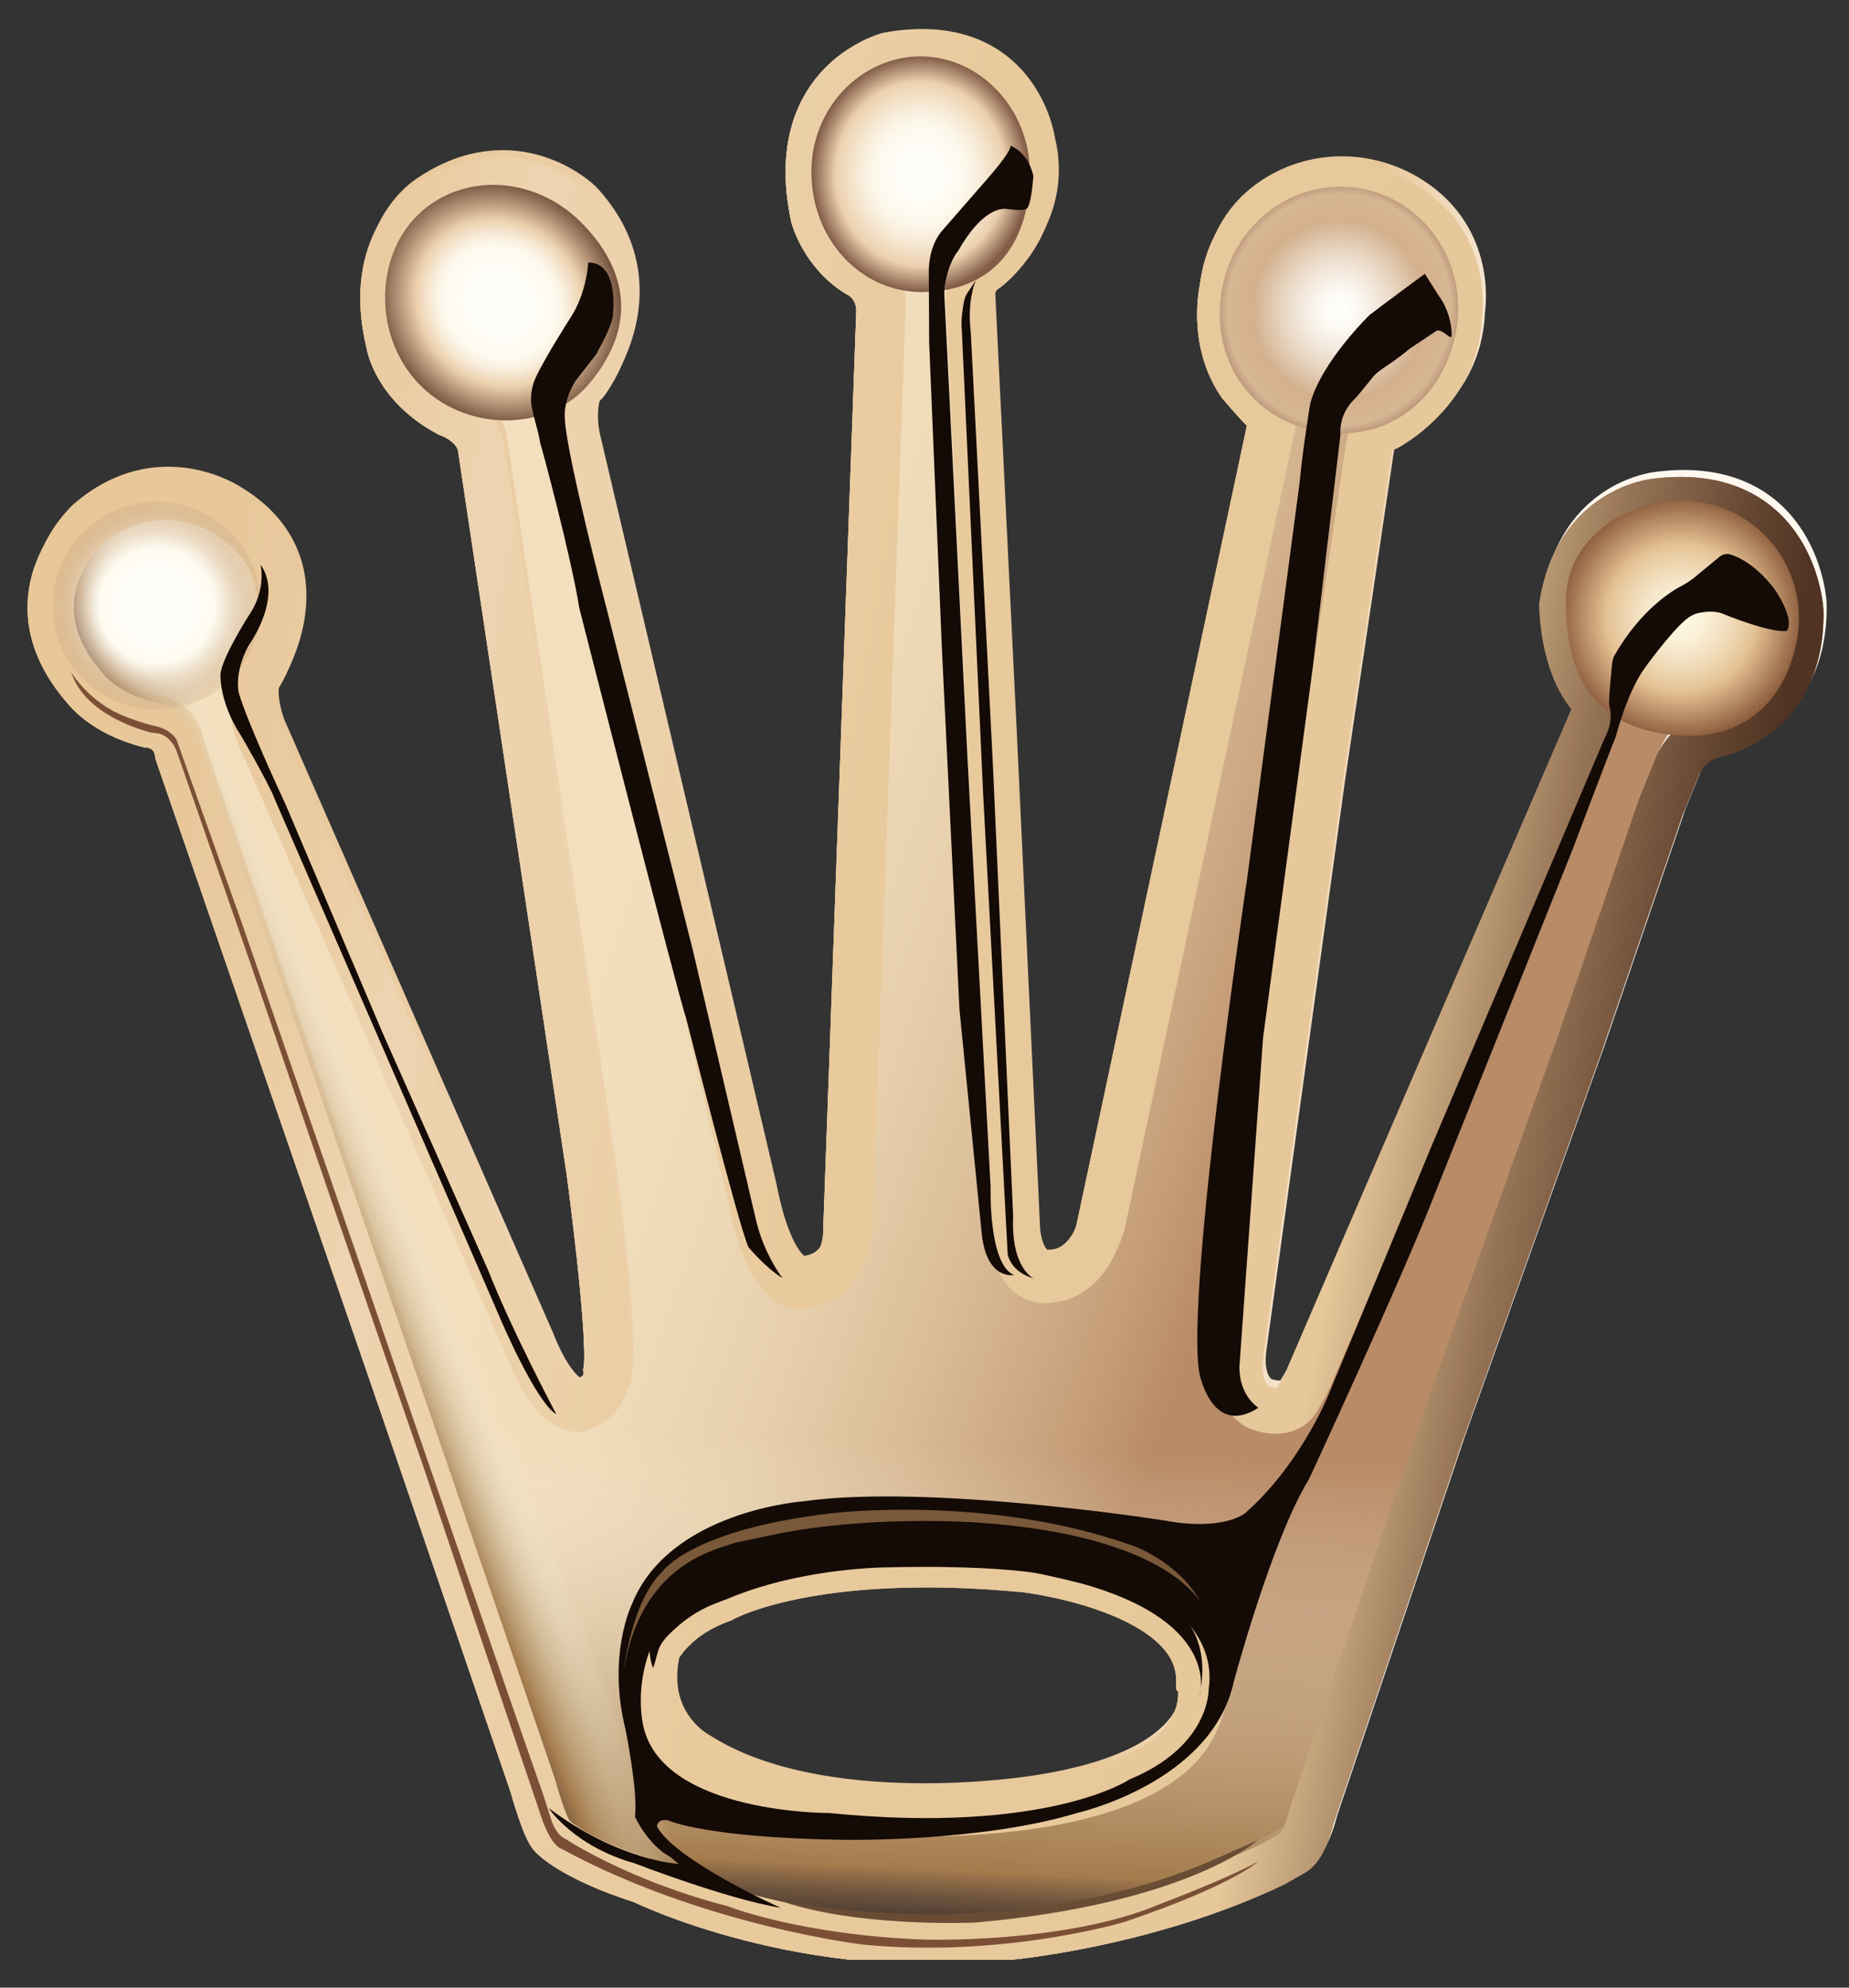
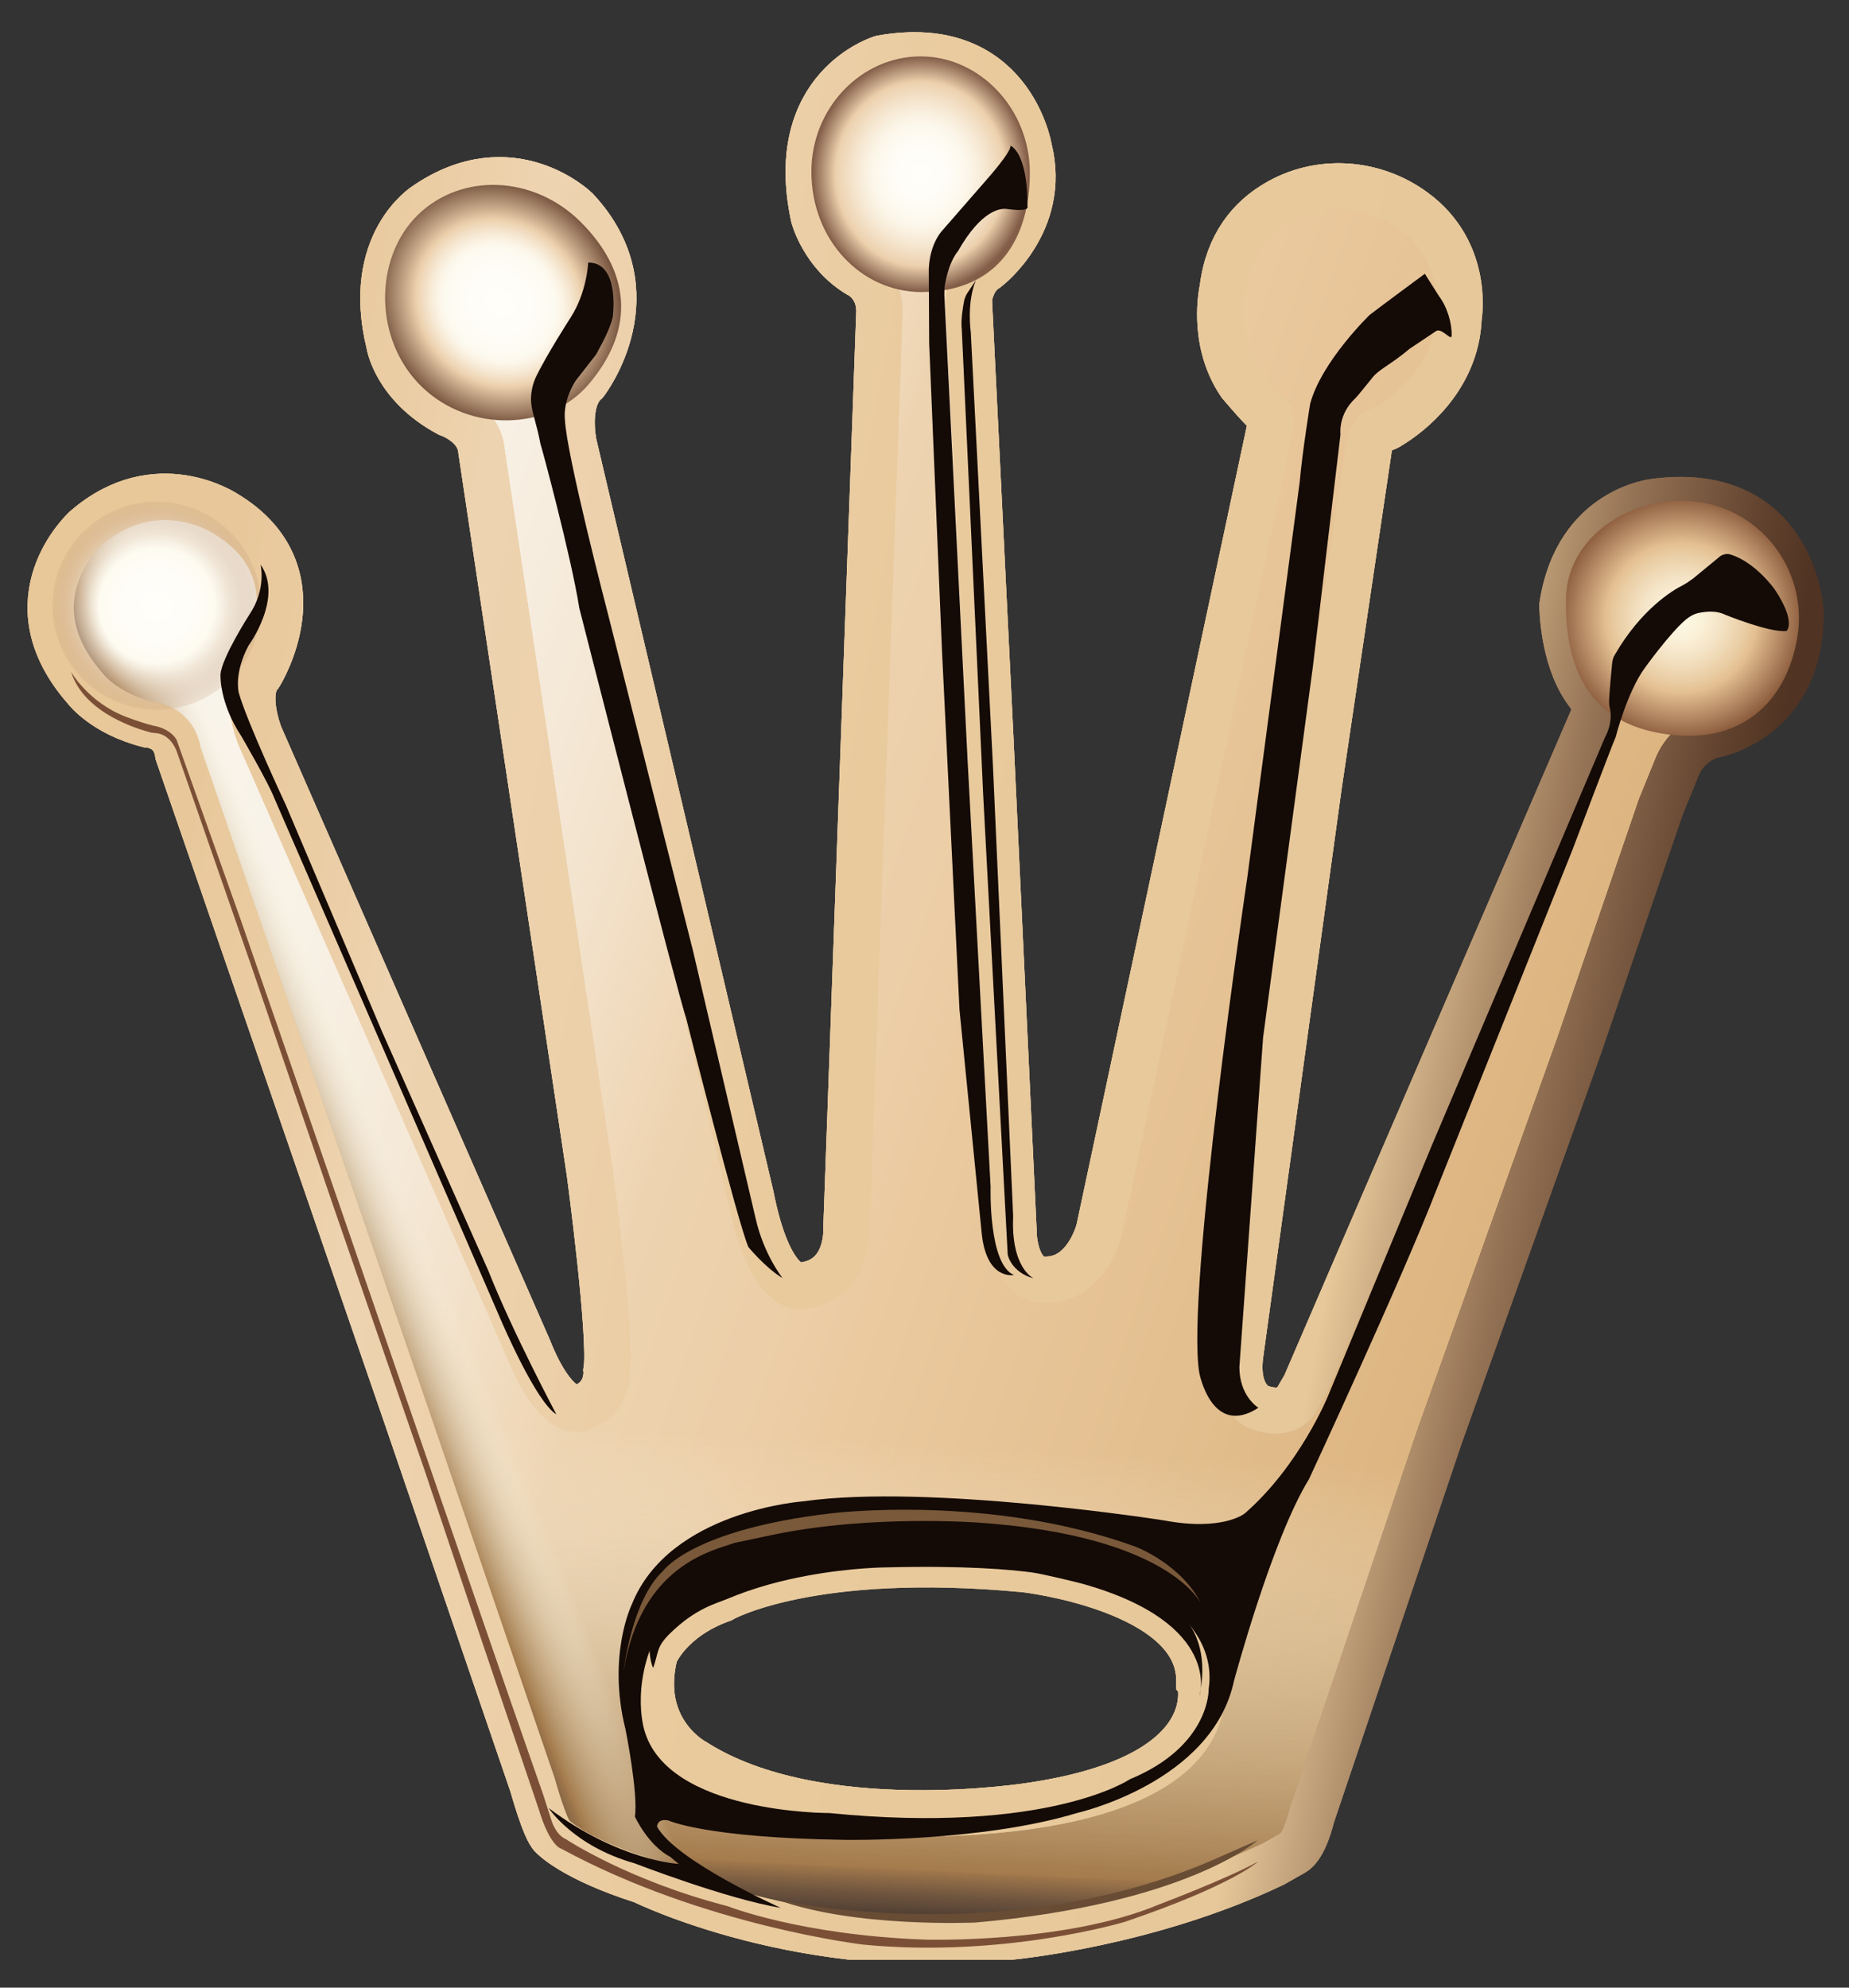
<svg xmlns="http://www.w3.org/2000/svg" width="40" height="43" viewBox="0 0 40 43" fill="none">
  <rect x="0" y="0" width="40" height="43" fill="#333333" stroke="none" />
  <g clip-path="url(#clip0_22_1343)">
    <path d="M35.819 10.853C35.819 10.853 34.12 11.005 33.801 13.096C33.801 13.096 33.801 14.188 34.297 14.91L34.482 15.17C34.482 15.17 34.566 15.288 34.431 15.598L28.233 29.977L28.032 30.321C28.032 30.321 27.813 30.666 27.224 30.439C27.224 30.439 26.711 30.237 26.829 29.313L28.528 17.001L29.621 9.636C29.621 9.636 29.68 9.35 29.907 9.283C29.966 9.266 30.025 9.241 30.084 9.199C30.445 8.98 31.505 8.208 31.555 6.872C31.555 6.872 31.808 5.453 30.58 4.563C29.705 3.925 28.528 3.849 27.603 4.403C27.064 4.722 26.568 5.277 26.45 6.251C26.45 6.251 26.19 7.36 26.829 8.3C26.829 8.3 27.275 8.829 27.392 8.913C27.392 8.913 27.527 9.031 27.493 9.174L23.776 26.609C23.776 26.609 23.515 27.667 22.649 27.684C22.649 27.684 22.052 27.802 21.934 26.794L21.421 15.884L20.959 6.469C20.959 6.469 21.009 6.007 21.354 5.806C21.354 5.806 22.657 4.815 22.262 3.227C22.262 3.227 21.867 0.767 19.075 1.262C19.075 1.262 17.006 1.875 17.603 4.68C17.603 4.68 17.805 5.47 18.562 5.932C18.562 5.932 19.024 6.133 19.024 6.738L18.31 26.584C18.31 26.584 18.377 27.743 17.284 27.818C17.284 27.818 16.636 27.886 16.241 25.87L12.414 9.619C12.414 9.619 12.204 8.678 12.666 8.267C12.666 8.267 14.147 6.343 12.465 4.538C12.465 4.538 11.06 3.169 9.21 4.437C9.21 4.437 7.89 5.26 8.419 7.427C8.419 7.427 8.546 8.325 9.698 8.947C9.698 8.947 10.362 9.165 10.413 9.745L12.759 25.374C12.759 25.374 13.238 28.944 13.121 29.649C13.121 29.649 13.188 30.279 12.507 30.472C12.507 30.472 11.994 30.59 11.43 29.171L5.619 15.909C5.619 15.909 5.257 15.002 5.619 14.591C5.619 14.591 6.99 12.399 4.896 11.122C4.896 11.122 3.39 10.098 1.851 11.433C1.851 11.433 0.152 12.97 1.851 14.901C1.851 14.901 2.246 15.431 3.205 15.674C3.205 15.674 3.769 15.691 3.853 16.304L8.781 30.598L11.523 38.619C11.523 38.619 11.792 39.593 11.952 39.727C11.952 39.727 12.397 40.206 13.903 40.685C13.903 40.685 17.427 42.432 21.884 41.894C21.884 41.894 24.844 41.617 27.552 40.324L27.981 40.08C27.981 40.08 28.2 39.996 28.376 39.291L31.152 31.052L34.162 22.628L35.928 17.463L36.29 16.573C36.29 16.573 36.492 16.027 37.097 15.892C37.097 15.892 38.965 15.548 38.948 13.264C38.965 13.264 38.813 10.475 35.819 10.853ZM22.363 39.056C22.363 39.056 17.704 39.828 15.021 38.115C15.021 38.115 13.751 37.452 14.163 35.789C14.163 35.789 14.466 35.008 15.618 34.596C15.618 34.596 17.502 33.504 22.178 33.949C22.178 33.949 25.929 34.378 25.946 36.343C25.954 36.351 26.61 38.409 22.363 39.056Z" fill="url(#paint0_linear_22_1343)" stroke="url(#paint1_linear_22_1343)" stroke-miterlimit="10" />
-     <path d="M35.889 10.703C35.889 10.703 34.19 10.854 33.871 12.945C33.871 12.945 33.871 14.037 34.367 14.759L34.552 15.02C34.552 15.02 34.636 15.137 34.501 15.448L28.303 29.826L28.101 30.171C28.101 30.171 27.883 30.515 27.294 30.288C27.294 30.288 26.781 30.087 26.899 29.163L28.598 16.851L29.691 9.485C29.691 9.485 29.75 9.2 29.977 9.133C30.036 9.116 30.229 8.998 30.288 8.965C30.65 8.746 31.583 8.057 31.625 6.722C31.625 6.722 31.877 5.303 30.65 4.413C29.775 3.774 28.598 3.699 27.672 4.253C27.134 4.572 26.638 5.126 26.52 6.101C26.52 6.101 26.259 7.209 26.899 8.15C26.899 8.15 27.344 8.679 27.462 8.763C27.462 8.763 27.597 8.881 27.563 9.023L23.846 26.459C23.846 26.459 23.585 27.517 22.719 27.534C22.719 27.534 22.122 27.651 22.004 26.643L21.491 15.734L21.029 6.319C21.029 6.319 21.079 5.857 21.424 5.656C21.424 5.656 22.727 4.664 22.332 3.077C22.332 3.077 22.012 0.7 19.22 1.196C19.22 1.196 17.143 1.717 17.74 4.522C17.74 4.522 18.026 5.093 18.691 5.664C18.691 5.664 19.094 5.983 19.094 6.596L18.379 26.442C18.379 26.442 18.447 27.601 17.353 27.677C17.353 27.677 16.706 27.744 16.311 25.728L12.484 9.468C12.484 9.468 12.274 8.528 12.736 8.116C12.736 8.116 14.216 6.193 12.534 4.387C12.534 4.387 11.13 3.018 9.28 4.287C9.28 4.287 7.959 5.11 8.489 7.276C8.489 7.276 8.615 8.175 9.768 8.797C9.768 8.797 10.432 9.015 10.482 9.594L12.829 25.224C12.829 25.224 13.308 28.794 13.19 29.499C13.19 29.499 13.258 30.129 12.576 30.322C12.576 30.322 12.063 30.44 11.5 29.02L5.689 15.759C5.689 15.759 5.327 14.852 5.689 14.44C5.689 14.44 7.06 12.248 4.965 10.972C4.965 10.972 3.46 9.947 1.921 11.283C1.921 11.283 0.222 12.819 1.921 14.751C1.921 14.751 2.316 15.28 3.275 15.524C3.275 15.524 3.839 15.541 3.923 16.154L8.851 30.448L11.592 38.469C11.592 38.469 11.862 39.443 12.021 39.577C12.021 39.577 12.467 40.056 13.973 40.535C13.973 40.535 17.496 42.282 21.954 41.744C21.954 41.744 24.914 41.467 27.622 40.173L28.051 39.93C28.051 39.93 28.27 39.846 28.446 39.141L31.221 30.901L34.232 22.478L35.998 17.313L36.36 16.422C36.36 16.422 36.562 15.877 37.167 15.742C37.167 15.742 39.034 15.398 39.017 13.113C39.034 13.113 38.883 10.325 35.889 10.703ZM22.433 38.905C22.433 38.905 17.774 39.678 15.091 37.965C15.091 37.965 13.821 37.301 14.233 35.638C14.233 35.638 14.536 34.857 15.688 34.446C15.688 34.446 17.572 33.354 22.248 33.799C22.248 33.799 25.999 34.227 26.016 36.193C26.024 36.201 26.68 38.259 22.433 38.905Z" fill="url(#paint2_linear_22_1343)" stroke="url(#paint3_linear_22_1343)" stroke-miterlimit="10" />
    <path d="M35.819 10.853C35.819 10.853 34.12 11.005 33.801 13.096C33.801 13.096 33.801 14.188 34.297 14.91L34.482 15.17C34.482 15.17 34.566 15.288 34.431 15.598L28.233 29.977L28.032 30.321C28.032 30.321 27.813 30.666 27.224 30.439C27.224 30.439 26.711 30.237 26.829 29.313L28.528 17.001L29.621 9.636C29.621 9.636 29.68 9.35 29.907 9.283C29.966 9.266 30.025 9.241 30.084 9.199C30.445 8.98 31.505 8.208 31.555 6.872C31.555 6.872 31.808 5.453 30.58 4.563C29.705 3.925 28.528 3.849 27.603 4.403C27.064 4.722 26.568 5.277 26.45 6.251C26.45 6.251 26.19 7.36 26.829 8.3C26.829 8.3 27.275 8.829 27.392 8.913C27.392 8.913 27.527 9.031 27.493 9.174L23.776 26.609C23.776 26.609 23.515 27.667 22.649 27.684C22.649 27.684 22.052 27.802 21.934 26.794L21.421 15.884L20.959 6.469C20.959 6.469 21.009 6.007 21.354 5.806C21.354 5.806 22.657 4.815 22.262 3.227C22.262 3.227 21.867 0.767 19.075 1.262C19.075 1.262 17.006 1.875 17.603 4.68C17.603 4.68 17.805 5.47 18.562 5.932C18.562 5.932 19.024 6.133 19.024 6.738L18.31 26.584C18.31 26.584 18.377 27.743 17.284 27.818C17.284 27.818 16.636 27.886 16.241 25.87L12.414 9.619C12.414 9.619 12.204 8.678 12.666 8.267C12.666 8.267 14.147 6.343 12.465 4.538C12.465 4.538 11.06 3.169 9.21 4.437C9.21 4.437 7.89 5.26 8.419 7.427C8.419 7.427 8.546 8.325 9.698 8.947C9.698 8.947 10.362 9.165 10.413 9.745L12.759 25.374C12.759 25.374 13.238 28.944 13.121 29.649C13.121 29.649 13.188 30.279 12.507 30.472C12.507 30.472 11.994 30.59 11.43 29.171L5.619 15.909C5.619 15.909 5.257 15.002 5.619 14.591C5.619 14.591 6.99 12.399 4.896 11.122C4.896 11.122 3.39 10.098 1.851 11.433C1.851 11.433 0.152 12.97 1.851 14.901C1.851 14.901 2.246 15.431 3.205 15.674C3.205 15.674 3.769 15.691 3.853 16.304L8.781 30.598L11.523 38.619C11.523 38.619 11.792 39.593 11.952 39.727C11.952 39.727 12.397 40.206 13.903 40.685C13.903 40.685 17.427 42.432 21.884 41.894C21.884 41.894 24.844 41.617 27.552 40.324L27.981 40.08C27.981 40.08 28.2 39.996 28.376 39.291L31.152 31.052L34.162 22.628L35.928 17.463L36.29 16.573C36.29 16.573 36.492 16.027 37.097 15.892C37.097 15.892 38.965 15.548 38.948 13.264C38.965 13.264 38.813 10.475 35.819 10.853ZM22.363 39.056C22.363 39.056 17.704 39.828 15.021 38.115C15.021 38.115 13.751 37.452 14.163 35.789C14.163 35.789 14.466 35.008 15.618 34.596C15.618 34.596 17.502 33.504 22.178 33.949C22.178 33.949 25.929 34.378 25.946 36.343C25.954 36.351 26.61 38.409 22.363 39.056Z" fill="url(#paint4_linear_22_1343)" stroke="url(#paint5_linear_22_1343)" stroke-miterlimit="10" />
    <path d="M35.819 10.853C35.819 10.853 34.12 11.005 33.801 13.096C33.801 13.096 33.801 14.188 34.297 14.91L34.482 15.17C34.482 15.17 34.566 15.288 34.431 15.598L28.233 29.977L28.032 30.321C28.032 30.321 27.813 30.666 27.224 30.439C27.224 30.439 26.711 30.237 26.829 29.313L28.528 17.001L29.621 9.636C29.621 9.636 29.68 9.35 29.907 9.283C29.966 9.266 30.025 9.241 30.084 9.199C30.445 8.98 31.505 8.208 31.555 6.872C31.555 6.872 31.808 5.453 30.58 4.563C29.705 3.925 28.528 3.849 27.603 4.403C27.064 4.722 26.568 5.277 26.45 6.251C26.45 6.251 26.19 7.36 26.829 8.3C26.829 8.3 27.275 8.829 27.392 8.913C27.392 8.913 27.527 9.031 27.493 9.174L23.776 26.609C23.776 26.609 23.515 27.667 22.649 27.684C22.649 27.684 22.052 27.802 21.934 26.794L21.421 15.884L20.959 6.469C20.959 6.469 21.009 6.007 21.354 5.806C21.354 5.806 22.657 4.815 22.262 3.227C22.262 3.227 21.867 0.767 19.075 1.262C19.075 1.262 17.006 1.875 17.603 4.68C17.603 4.68 17.805 5.47 18.562 5.932C18.562 5.932 19.024 6.133 19.024 6.738L18.31 26.584C18.31 26.584 18.377 27.743 17.284 27.818C17.284 27.818 16.636 27.886 16.241 25.87L12.414 9.619C12.414 9.619 12.204 8.678 12.666 8.267C12.666 8.267 14.147 6.343 12.465 4.538C12.465 4.538 11.06 3.169 9.21 4.437C9.21 4.437 7.89 5.26 8.419 7.427C8.419 7.427 8.546 8.325 9.698 8.947C9.698 8.947 10.362 9.165 10.413 9.745L12.759 25.374C12.759 25.374 13.238 28.944 13.121 29.649C13.121 29.649 13.188 30.279 12.507 30.472C12.507 30.472 11.994 30.59 11.43 29.171L5.619 15.909C5.619 15.909 5.257 15.002 5.619 14.591C5.619 14.591 6.99 12.399 4.896 11.122C4.896 11.122 3.39 10.098 1.851 11.433C1.851 11.433 0.152 12.97 1.851 14.901C1.851 14.901 2.246 15.431 3.205 15.674C3.205 15.674 3.769 15.691 3.853 16.304L8.781 30.598L11.523 38.619C11.523 38.619 11.792 39.593 11.952 39.727C11.952 39.727 12.397 40.206 13.903 40.685C13.903 40.685 17.427 42.432 21.884 41.894C21.884 41.894 24.844 41.617 27.552 40.324L27.981 40.08C27.981 40.08 28.2 39.996 28.376 39.291L31.152 31.052L34.162 22.628L35.928 17.463L36.29 16.573C36.29 16.573 36.492 16.027 37.097 15.892C37.097 15.892 38.965 15.548 38.948 13.264C38.965 13.264 38.813 10.475 35.819 10.853ZM22.363 39.056C22.363 39.056 17.704 39.828 15.021 38.115C15.021 38.115 13.751 37.452 14.163 35.789C14.163 35.789 14.466 35.008 15.618 34.596C15.618 34.596 17.593 33.368 22.279 33.909C22.279 33.909 25.929 34.378 25.946 36.343C25.954 36.351 26.61 38.409 22.363 39.056Z" fill="url(#paint6_linear_22_1343)" stroke="url(#paint7_linear_22_1343)" stroke-miterlimit="10" />
    <path d="M3.39 15.355C4.635 15.355 5.644 14.347 5.644 13.104C5.644 11.861 4.635 10.854 3.39 10.854C2.145 10.854 1.136 11.861 1.136 13.104C1.136 14.347 2.145 15.355 3.39 15.355Z" fill="url(#paint8_radial_22_1343)" />
    <path d="M9.134 8.376C8.075 7.36 8.083 5.579 9.042 4.647C9.984 3.731 11.548 3.79 12.566 4.806C13.583 5.823 13.802 7.066 12.725 8.325C11.867 9.316 10.169 9.367 9.134 8.376Z" fill="url(#paint9_radial_22_1343)" />
    <path d="M17.553 3.714C17.553 2.328 18.638 1.22 19.916 1.22C21.194 1.22 22.279 2.354 22.279 3.739C22.279 5.125 21.615 6.318 19.916 6.318C18.638 6.309 17.553 5.201 17.553 3.714Z" fill="url(#paint10_radial_22_1343)" />
-     <path d="M26.434 6.267C26.686 4.814 28.023 3.832 29.427 4.075C30.824 4.319 31.757 5.688 31.505 7.141C31.253 8.594 30.058 9.601 28.511 9.333C27.115 9.081 26.165 7.838 26.434 6.267Z" fill="url(#paint11_radial_22_1343)" />
    <path d="M33.877 12.936C33.91 11.534 35.432 10.635 36.812 10.87C38.191 11.105 39.116 12.424 38.88 13.801C38.645 15.179 37.661 16.161 35.945 15.867C34.566 15.641 33.843 14.692 33.877 12.936Z" fill="url(#paint12_radial_22_1343)" />
-     <path d="M12.036 30.598C12.036 30.598 11.077 28.792 10.564 27.49L8.268 22.325L6.182 17.412C6.182 17.412 5.341 15.615 5.165 14.985C5.165 14.985 5.055 14.573 5.375 13.969C5.375 13.969 6.14 12.927 5.636 12.213C5.636 12.213 5.77 12.734 5.4 13.288C5.4 13.288 4.795 14.229 4.77 14.59C4.77 14.59 4.736 15.187 5.215 15.917C5.215 15.917 5.812 16.942 5.939 17.278C5.939 17.278 10.808 28.481 10.833 28.549C10.858 28.607 11.598 30.337 12.036 30.598ZM12.532 13.154C12.532 13.154 14.702 21.662 14.836 21.998C14.836 21.998 15.972 26.491 16.19 26.978C16.19 26.978 16.56 27.431 16.93 27.65C16.93 27.65 16.518 27.138 16.342 26.34L14.988 20.553L13.154 13.288C13.154 13.288 12.246 9.811 12.221 9.072C12.221 9.072 12.162 8.694 12.456 8.232L12.843 7.737C12.885 7.687 12.919 7.636 12.944 7.577C13.028 7.426 13.196 7.115 13.255 6.864C13.255 6.864 13.423 5.679 12.725 5.679C12.725 5.679 12.7 6.326 12.338 6.88C12.338 6.88 11.817 7.687 11.59 8.165C11.514 8.333 11.481 8.51 11.489 8.694C11.506 8.93 11.615 9.182 11.691 9.601C11.699 9.601 12.355 12.029 12.532 13.154ZM20.101 7.418L20.378 14.069L20.757 21.846L21.236 26.667C21.337 27.709 21.934 27.583 21.934 27.583C21.379 27.348 21.43 25.676 21.43 25.676L20.933 16.463L20.429 6.385C20.429 6.301 20.429 6.225 20.446 6.141C20.538 5.629 20.723 5.436 20.723 5.436C21.228 4.546 21.64 4.504 21.774 4.52C21.867 4.529 22.178 4.579 22.229 4.495C22.321 4.352 22.355 3.806 22.355 3.806C22.237 3.277 21.859 3.151 21.859 3.151C21.892 3.269 21.363 3.865 21.363 3.865L20.353 5.024C20.076 5.385 20.093 5.864 20.093 5.864L20.101 7.418Z" fill="#140A06" />
+     <path d="M12.036 30.598C12.036 30.598 11.077 28.792 10.564 27.49L8.268 22.325L6.182 17.412C6.182 17.412 5.341 15.615 5.165 14.985C5.165 14.985 5.055 14.573 5.375 13.969C5.375 13.969 6.14 12.927 5.636 12.213C5.636 12.213 5.77 12.734 5.4 13.288C5.4 13.288 4.795 14.229 4.77 14.59C4.77 14.59 4.736 15.187 5.215 15.917C5.215 15.917 5.812 16.942 5.939 17.278C5.939 17.278 10.808 28.481 10.833 28.549C10.858 28.607 11.598 30.337 12.036 30.598ZM12.532 13.154C12.532 13.154 14.702 21.662 14.836 21.998C14.836 21.998 15.972 26.491 16.19 26.978C16.19 26.978 16.56 27.431 16.93 27.65C16.93 27.65 16.518 27.138 16.342 26.34L14.988 20.553L13.154 13.288C13.154 13.288 12.246 9.811 12.221 9.072C12.221 9.072 12.162 8.694 12.456 8.232L12.843 7.737C12.885 7.687 12.919 7.636 12.944 7.577C13.028 7.426 13.196 7.115 13.255 6.864C13.255 6.864 13.423 5.679 12.725 5.679C12.725 5.679 12.7 6.326 12.338 6.88C12.338 6.88 11.817 7.687 11.59 8.165C11.514 8.333 11.481 8.51 11.489 8.694C11.506 8.93 11.615 9.182 11.691 9.601C11.699 9.601 12.355 12.029 12.532 13.154ZM20.101 7.418L20.378 14.069L20.757 21.846L21.236 26.667C21.337 27.709 21.934 27.583 21.934 27.583C21.379 27.348 21.43 25.676 21.43 25.676L20.933 16.463L20.429 6.385C20.429 6.301 20.429 6.225 20.446 6.141C20.538 5.629 20.723 5.436 20.723 5.436C21.228 4.546 21.64 4.504 21.774 4.52C21.867 4.529 22.178 4.579 22.229 4.495C22.237 3.277 21.859 3.151 21.859 3.151C21.892 3.269 21.363 3.865 21.363 3.865L20.353 5.024C20.076 5.385 20.093 5.864 20.093 5.864L20.101 7.418Z" fill="#140A06" />
    <path d="M20.925 6.343C20.892 6.393 20.875 6.444 20.858 6.502C20.833 6.637 20.782 6.914 20.807 7.132L21.27 17.202L21.8 27.137C21.8 27.137 21.859 27.515 22.363 27.658C22.363 27.658 21.867 27.44 21.918 26.314L21.48 16.555L21.001 7.183C21.001 7.183 20.908 6.561 21.11 6.066L20.925 6.343ZM27.224 30.455C27.224 30.455 26.812 30.211 26.812 29.573L27.325 22.443L28.402 14.422L28.999 9.4C28.999 9.4 28.94 8.963 29.327 8.61C29.377 8.56 29.638 8.232 29.68 8.182C29.823 7.989 30.092 7.888 30.496 7.544L31.076 7.157C31.202 7.099 31.404 7.393 31.404 7.258C31.412 6.998 31.311 6.645 31.127 6.402L30.824 5.923C30.824 5.923 29.89 6.612 29.63 6.813C29.63 6.813 28.587 7.821 28.343 8.736C28.343 8.736 28.175 9.761 28.116 10.433L26.98 19.008C26.98 19.008 25.643 27.969 25.946 29.707C25.946 29.707 26.215 31.11 27.224 30.455Z" fill="#140A06" />
    <path d="M38.393 12.751C38.393 12.751 37.981 12.163 37.434 11.995C37.35 11.97 37.257 11.995 37.198 12.046C37.056 12.163 36.803 12.373 36.627 12.516C36.559 12.566 36.484 12.617 36.408 12.659C36.172 12.776 35.5 13.188 34.936 14.162C34.903 14.212 34.886 14.271 34.877 14.338C34.861 14.523 34.818 14.935 34.81 15.153C34.81 15.212 34.81 15.262 34.827 15.321C34.852 15.422 34.877 15.665 34.718 15.959L30.983 24.761L28.721 30.22C28.721 30.22 28.107 31.715 26.93 32.74C26.93 32.74 26.459 33.134 25.172 32.891C25.172 32.891 20.093 32.093 17.384 32.479C17.384 32.479 14.475 32.681 13.667 34.713C13.667 34.713 13.129 35.813 13.533 37.418C13.533 37.418 13.81 38.795 13.735 39.299C13.735 39.299 14.012 39.912 14.5 40.172L14.685 40.324C14.685 40.324 13.398 40.265 11.868 39.114C11.868 39.114 12.406 39.937 13.718 40.307C13.718 40.307 15.736 41.088 16.888 41.273C16.888 41.273 14.626 40.265 14.214 39.517C14.214 39.517 14.214 39.333 14.458 39.383C14.458 39.383 15.257 39.761 18.284 39.803C18.284 39.803 21.22 39.853 23.297 39.223C23.297 39.223 26.223 38.568 26.694 36.368C26.694 36.368 27.518 33.294 28.317 32.001C28.317 32.001 30.353 27.616 31.084 25.718L34.02 18.378C34.02 18.378 34.877 16.11 34.953 15.943C34.953 15.943 35.197 14.977 35.584 14.448C35.584 14.448 36.114 13.709 36.467 13.406C36.559 13.331 36.66 13.272 36.778 13.255C36.913 13.23 37.131 13.205 37.316 13.297C37.316 13.297 38.283 13.692 38.645 13.65C38.653 13.658 38.864 13.457 38.393 12.751ZM26.148 36.536C26.148 36.536 26.19 37.77 24.441 38.493C24.441 38.493 22.683 39.694 17.94 39.223C17.94 39.223 14.433 39.24 13.936 37.418C13.936 37.418 13.595 36.315 14.378 35.031C14.378 35.031 15.397 33.707 18.946 33.556C18.946 33.556 23.344 33.344 25.455 34.881C25.455 34.881 26.3 35.502 26.148 36.536Z" fill="#140A06" />
    <path d="M25.29 34.738C24.525 34.142 23.766 33.77 23.766 33.77C21.167 33.267 18.649 33.408 18.649 33.408C14.873 33.668 14.172 35.309 14.172 35.309L14.237 34.846C13.951 34.988 14.034 35.941 14.131 36.082C14.251 35.749 14.19 35.635 14.495 35.337C15.052 34.792 15.482 34.696 15.739 34.588C16.318 34.344 16.926 34.187 17.469 34.087C18.438 33.908 19.197 33.908 19.197 33.908C20.89 33.867 21.854 33.956 22.319 34.017C22.556 34.048 23.333 34.239 23.433 34.267C26.469 35.127 25.948 36.697 25.948 36.697C26.261 35.189 25.29 34.738 25.29 34.738Z" fill="#140A06" />
    <path d="M1.54 14.54C1.54 14.54 1.91 15.187 2.701 15.498C2.701 15.498 3.012 15.623 3.315 15.699C3.315 15.699 3.659 15.741 3.819 16.001L5.207 19.898L7.183 25.601L11.052 36.821L11.758 38.845L11.935 39.4C11.935 39.4 12.027 39.694 12.238 39.786C12.238 39.786 13.591 40.685 15.745 41.239C15.745 41.239 17.309 41.861 20 41.961C20 41.961 23.036 42.054 25.063 41.205C25.063 41.205 26.551 40.643 27.216 40.273C27.216 40.273 26.686 40.777 24.34 41.575C24.34 41.575 21.732 42.364 18.68 42.07C18.68 42.07 15.223 41.667 12.145 39.996C12.145 39.996 11.901 39.954 11.657 39.148L10.387 35.394L9.185 31.807L7.192 26.038L5.434 20.889L3.828 16.27C3.828 16.27 3.71 15.884 3.365 15.859C3.331 15.859 3.306 15.85 3.272 15.85C3.02 15.783 1.826 15.447 1.54 14.54Z" fill="#7B4F36" />
    <path d="M16.813 41.096C16.813 41.096 21.8 42.239 26.408 40.164L27.207 39.812C27.207 39.812 25.685 41.189 21.102 41.592C21.093 41.592 18.478 41.71 16.813 41.096Z" fill="#684C34" />
    <path d="M13.491 36.149C13.491 36.149 13.667 34.612 14.34 33.99C14.34 33.99 14.954 33.092 17.982 32.739C17.982 32.739 21.404 32.311 24.567 33.461C24.567 33.461 25.567 33.839 25.988 34.704C25.988 34.704 25.332 33.226 21.177 32.941C21.177 32.941 18.873 32.764 16.771 33.193C16.476 33.252 16.19 33.319 15.896 33.377C15.426 33.546 13.869 33.848 13.491 36.149Z" fill="#79593A" />
  </g>
  <defs>
    <linearGradient id="paint0_linear_22_1343" x1="3.79" y1="16.205" x2="39.565" y2="28.617" gradientUnits="userSpaceOnUse">
      <stop stop-color="#F9F4EB" />
      <stop offset="0.089" stop-color="#F8F2E7" />
      <stop offset="0.17" stop-color="#F6ECDD" />
      <stop offset="0.248" stop-color="#F3E3CD" />
      <stop offset="0.324" stop-color="#EFD6B5" />
      <stop offset="0.338" stop-color="#EDD3B0" />
      <stop offset="0.42" stop-color="#ECCFA9" />
      <stop offset="0.48" stop-color="#EBCAA0" />
      <stop offset="0.703" stop-color="#E1BC8B" />
      <stop offset="0.81" stop-color="#DCB480" />
      <stop offset="0.844" stop-color="#CA9E70" />
      <stop offset="0.893" stop-color="#B98960" />
      <stop offset="0.944" stop-color="#AF7D57" />
      <stop offset="1" stop-color="#AC7954" />
    </linearGradient>
    <linearGradient id="paint1_linear_22_1343" x1="0.124" y1="18.155" x2="37.003" y2="24.747" gradientUnits="userSpaceOnUse">
      <stop stop-color="#E8C798" />
      <stop offset="0.139" stop-color="#E8C89B" />
      <stop offset="0.241" stop-color="#EBCDA4" />
      <stop offset="0.316" stop-color="#EDD3B0" />
      <stop offset="0.399" stop-color="#ECD0A9" />
      <stop offset="0.482" stop-color="#E9CA9D" />
      <stop offset="0.757" stop-color="#E7C89A" />
      <stop offset="0.769" stop-color="#C8A77F" />
      <stop offset="0.79" stop-color="#A07E5E" />
      <stop offset="0.811" stop-color="#816046" />
      <stop offset="0.832" stop-color="#6A4B35" />
      <stop offset="0.854" stop-color="#5C3D2B" />
      <stop offset="0.877" stop-color="#533624" />
      <stop offset="0.901" stop-color="#503322" />
    </linearGradient>
    <linearGradient id="paint2_linear_22_1343" x1="10.165" y1="18.172" x2="35.221" y2="26.997" gradientUnits="userSpaceOnUse">
      <stop offset="0.12" stop-color="#F3DFBD" />
      <stop offset="0.257" stop-color="#F0DBB9" />
      <stop offset="0.382" stop-color="#E7CFAC" />
      <stop offset="0.503" stop-color="#D9BA96" />
      <stop offset="0.62" stop-color="#C69F7A" />
      <stop offset="0.691" stop-color="#B98B67" />
    </linearGradient>
    <linearGradient id="paint3_linear_22_1343" x1="0.188" y1="18.037" x2="37.067" y2="24.628" gradientUnits="userSpaceOnUse">
      <stop stop-color="#E8C798" />
      <stop offset="0.139" stop-color="#E8C89B" />
      <stop offset="0.241" stop-color="#EBCDA4" />
      <stop offset="0.316" stop-color="#EDD3B0" />
      <stop offset="0.399" stop-color="#ECD0A9" />
      <stop offset="0.482" stop-color="#E9CA9D" />
      <stop offset="0.714" stop-color="#E7C89A" />
      <stop offset="0.749" stop-color="#EFD8B7" />
      <stop offset="0.784" stop-color="#F5E5CF" />
      <stop offset="0.821" stop-color="#FAEFE0" />
      <stop offset="0.86" stop-color="#FDF5EA" />
      <stop offset="0.901" stop-color="#FEF7EE" />
    </linearGradient>
    <linearGradient id="paint4_linear_22_1343" x1="20.141" y1="10.751" x2="18.464" y2="45.965" gradientUnits="userSpaceOnUse">
      <stop offset="0.581" stop-color="#FCFBE9" stop-opacity="0" />
      <stop offset="0.628" stop-color="#EEE6D0" stop-opacity="0.181" />
      <stop offset="0.725" stop-color="#CCB592" stop-opacity="0.554" />
      <stop offset="0.842" stop-color="#A37B4C" />
      <stop offset="0.843" stop-color="#9E764B" />
      <stop offset="0.858" stop-color="#6E543E" />
      <stop offset="0.873" stop-color="#4A3A31" />
      <stop offset="0.889" stop-color="#2F2624" />
      <stop offset="0.904" stop-color="#1C1718" />
      <stop offset="0.92" stop-color="#0F0C0D" />
      <stop offset="0.937" stop-color="#070506" />
      <stop offset="0.955" stop-color="#050304" />
    </linearGradient>
    <linearGradient id="paint5_linear_22_1343" x1="0.124" y1="18.155" x2="37.003" y2="24.747" gradientUnits="userSpaceOnUse">
      <stop stop-color="#E8C798" />
      <stop offset="0.102" stop-color="#E8C89B" />
      <stop offset="0.178" stop-color="#EBCDA4" />
      <stop offset="0.234" stop-color="#EDD3B0" />
      <stop offset="0.357" stop-color="#ECD0A9" />
      <stop offset="0.482" stop-color="#E9CA9D" />
      <stop offset="0.796" stop-color="#E7C89A" />
      <stop offset="0.888" stop-color="#967456" />
      <stop offset="0.964" stop-color="#62432F" />
      <stop offset="1" stop-color="#503322" />
    </linearGradient>
    <linearGradient id="paint6_linear_22_1343" x1="33.819" y1="16.07" x2="2.925" y2="28.672" gradientUnits="userSpaceOnUse">
      <stop offset="0.803" stop-color="#FCFBE9" stop-opacity="0" />
      <stop offset="0.812" stop-color="#EEE6D0" stop-opacity="0.181" />
      <stop offset="0.831" stop-color="#CCB592" stop-opacity="0.554" />
      <stop offset="0.854" stop-color="#A37B4C" />
      <stop offset="0.855" stop-color="#9E764B" />
      <stop offset="0.868" stop-color="#6E543E" />
      <stop offset="0.882" stop-color="#4A3A31" />
      <stop offset="0.896" stop-color="#2F2624" />
      <stop offset="0.91" stop-color="#1C1718" />
      <stop offset="0.924" stop-color="#0F0C0D" />
      <stop offset="0.939" stop-color="#070506" />
      <stop offset="0.955" stop-color="#050304" />
    </linearGradient>
    <linearGradient id="paint7_linear_22_1343" x1="0.124" y1="18.155" x2="37.003" y2="24.747" gradientUnits="userSpaceOnUse">
      <stop stop-color="#E8C798" />
      <stop offset="0.102" stop-color="#E8C89B" />
      <stop offset="0.178" stop-color="#EBCDA4" />
      <stop offset="0.234" stop-color="#EDD3B0" />
      <stop offset="0.357" stop-color="#ECD0A9" />
      <stop offset="0.482" stop-color="#E9CA9D" />
      <stop offset="0.796" stop-color="#E7C89A" />
      <stop offset="0.888" stop-color="#967456" />
      <stop offset="0.964" stop-color="#62432F" />
      <stop offset="1" stop-color="#503322" />
    </linearGradient>
    <radialGradient id="paint8_radial_22_1343" cx="0" cy="0" r="1" gradientUnits="userSpaceOnUse" gradientTransform="translate(3.39 13.104) scale(2.766 2.762)">
      <stop stop-color="#FFFEFA" />
      <stop offset="0.248" stop-color="#FEFDF8" />
      <stop offset="0.433" stop-color="#FEFBF1" />
      <stop offset="0.452" stop-color="#FDFAF0" />
      <stop offset="0.513" stop-color="#F6EFE2" stop-opacity="0.866" />
      <stop offset="0.62" stop-color="#E4D2BE" stop-opacity="0.627" />
      <stop offset="0.76" stop-color="#C8A789" stop-opacity="0.314" />
      <stop offset="0.901" stop-color="#AC7954" stop-opacity="0" />
    </radialGradient>
    <radialGradient id="paint9_radial_22_1343" cx="0" cy="0" r="1" gradientUnits="userSpaceOnUse" gradientTransform="translate(10.816 6.558) rotate(135.039) scale(3.186 3.49)">
      <stop stop-color="#FFFEFA" />
      <stop offset="0.192" stop-color="#FEFDF7" />
      <stop offset="0.353" stop-color="#FDFAF0" />
      <stop offset="0.393" stop-color="#FCF6E9" />
      <stop offset="0.451" stop-color="#F7EAD6" />
      <stop offset="0.52" stop-color="#EFD7B8" />
      <stop offset="0.544" stop-color="#ECD0AC" />
      <stop offset="0.797" stop-color="#714D38" />
    </radialGradient>
    <radialGradient id="paint10_radial_22_1343" cx="0" cy="0" r="1" gradientUnits="userSpaceOnUse" gradientTransform="translate(19.916 3.763) rotate(180) scale(3.464 3.754)">
      <stop stop-color="#FFFEFA" />
      <stop offset="0.132" stop-color="#FEFDF7" />
      <stop offset="0.242" stop-color="#FDFAF0" />
      <stop offset="0.303" stop-color="#FCF6E9" />
      <stop offset="0.392" stop-color="#F7EAD6" />
      <stop offset="0.497" stop-color="#EFD7B8" />
      <stop offset="0.532" stop-color="#ECD0AC" />
      <stop offset="0.677" stop-color="#835D48" />
      <stop offset="0.95" stop-color="#8C5C3D" />
    </radialGradient>
    <radialGradient id="paint11_radial_22_1343" cx="0" cy="0" r="1" gradientUnits="userSpaceOnUse" gradientTransform="translate(28.969 6.704) rotate(-170.185) scale(4.234 4.39)">
      <stop offset="0.031" stop-color="#FFFEFA" />
      <stop offset="0.095" stop-color="#FCF9F3" />
      <stop offset="0.188" stop-color="#F4EADF" />
      <stop offset="0.3" stop-color="#E7D4BF" />
      <stop offset="0.425" stop-color="#D6B594" />
      <stop offset="0.44" stop-color="#D4B18E" />
      <stop offset="0.57" stop-color="#D7B694" />
      <stop offset="0.747" stop-color="#6D422F" />
    </radialGradient>
    <radialGradient id="paint12_radial_22_1343" cx="0" cy="0" r="1" gradientUnits="userSpaceOnUse" gradientTransform="translate(36.368 13.367) rotate(-170.185) scale(4.161 4.155)">
      <stop offset="0.044" stop-color="#FDF6E0" />
      <stop offset="0.112" stop-color="#FBF1D9" />
      <stop offset="0.211" stop-color="#F4E3C5" />
      <stop offset="0.329" stop-color="#EACEA5" />
      <stop offset="0.389" stop-color="#E4C092" />
      <stop offset="0.632" stop-color="#8C5C3D" />
      <stop offset="0.67" stop-color="#372623" />
    </radialGradient>
    <clipPath id="clip0_22_1343">
      <rect width="40" height="42.4" fill="white" />
    </clipPath>
  </defs>
</svg>